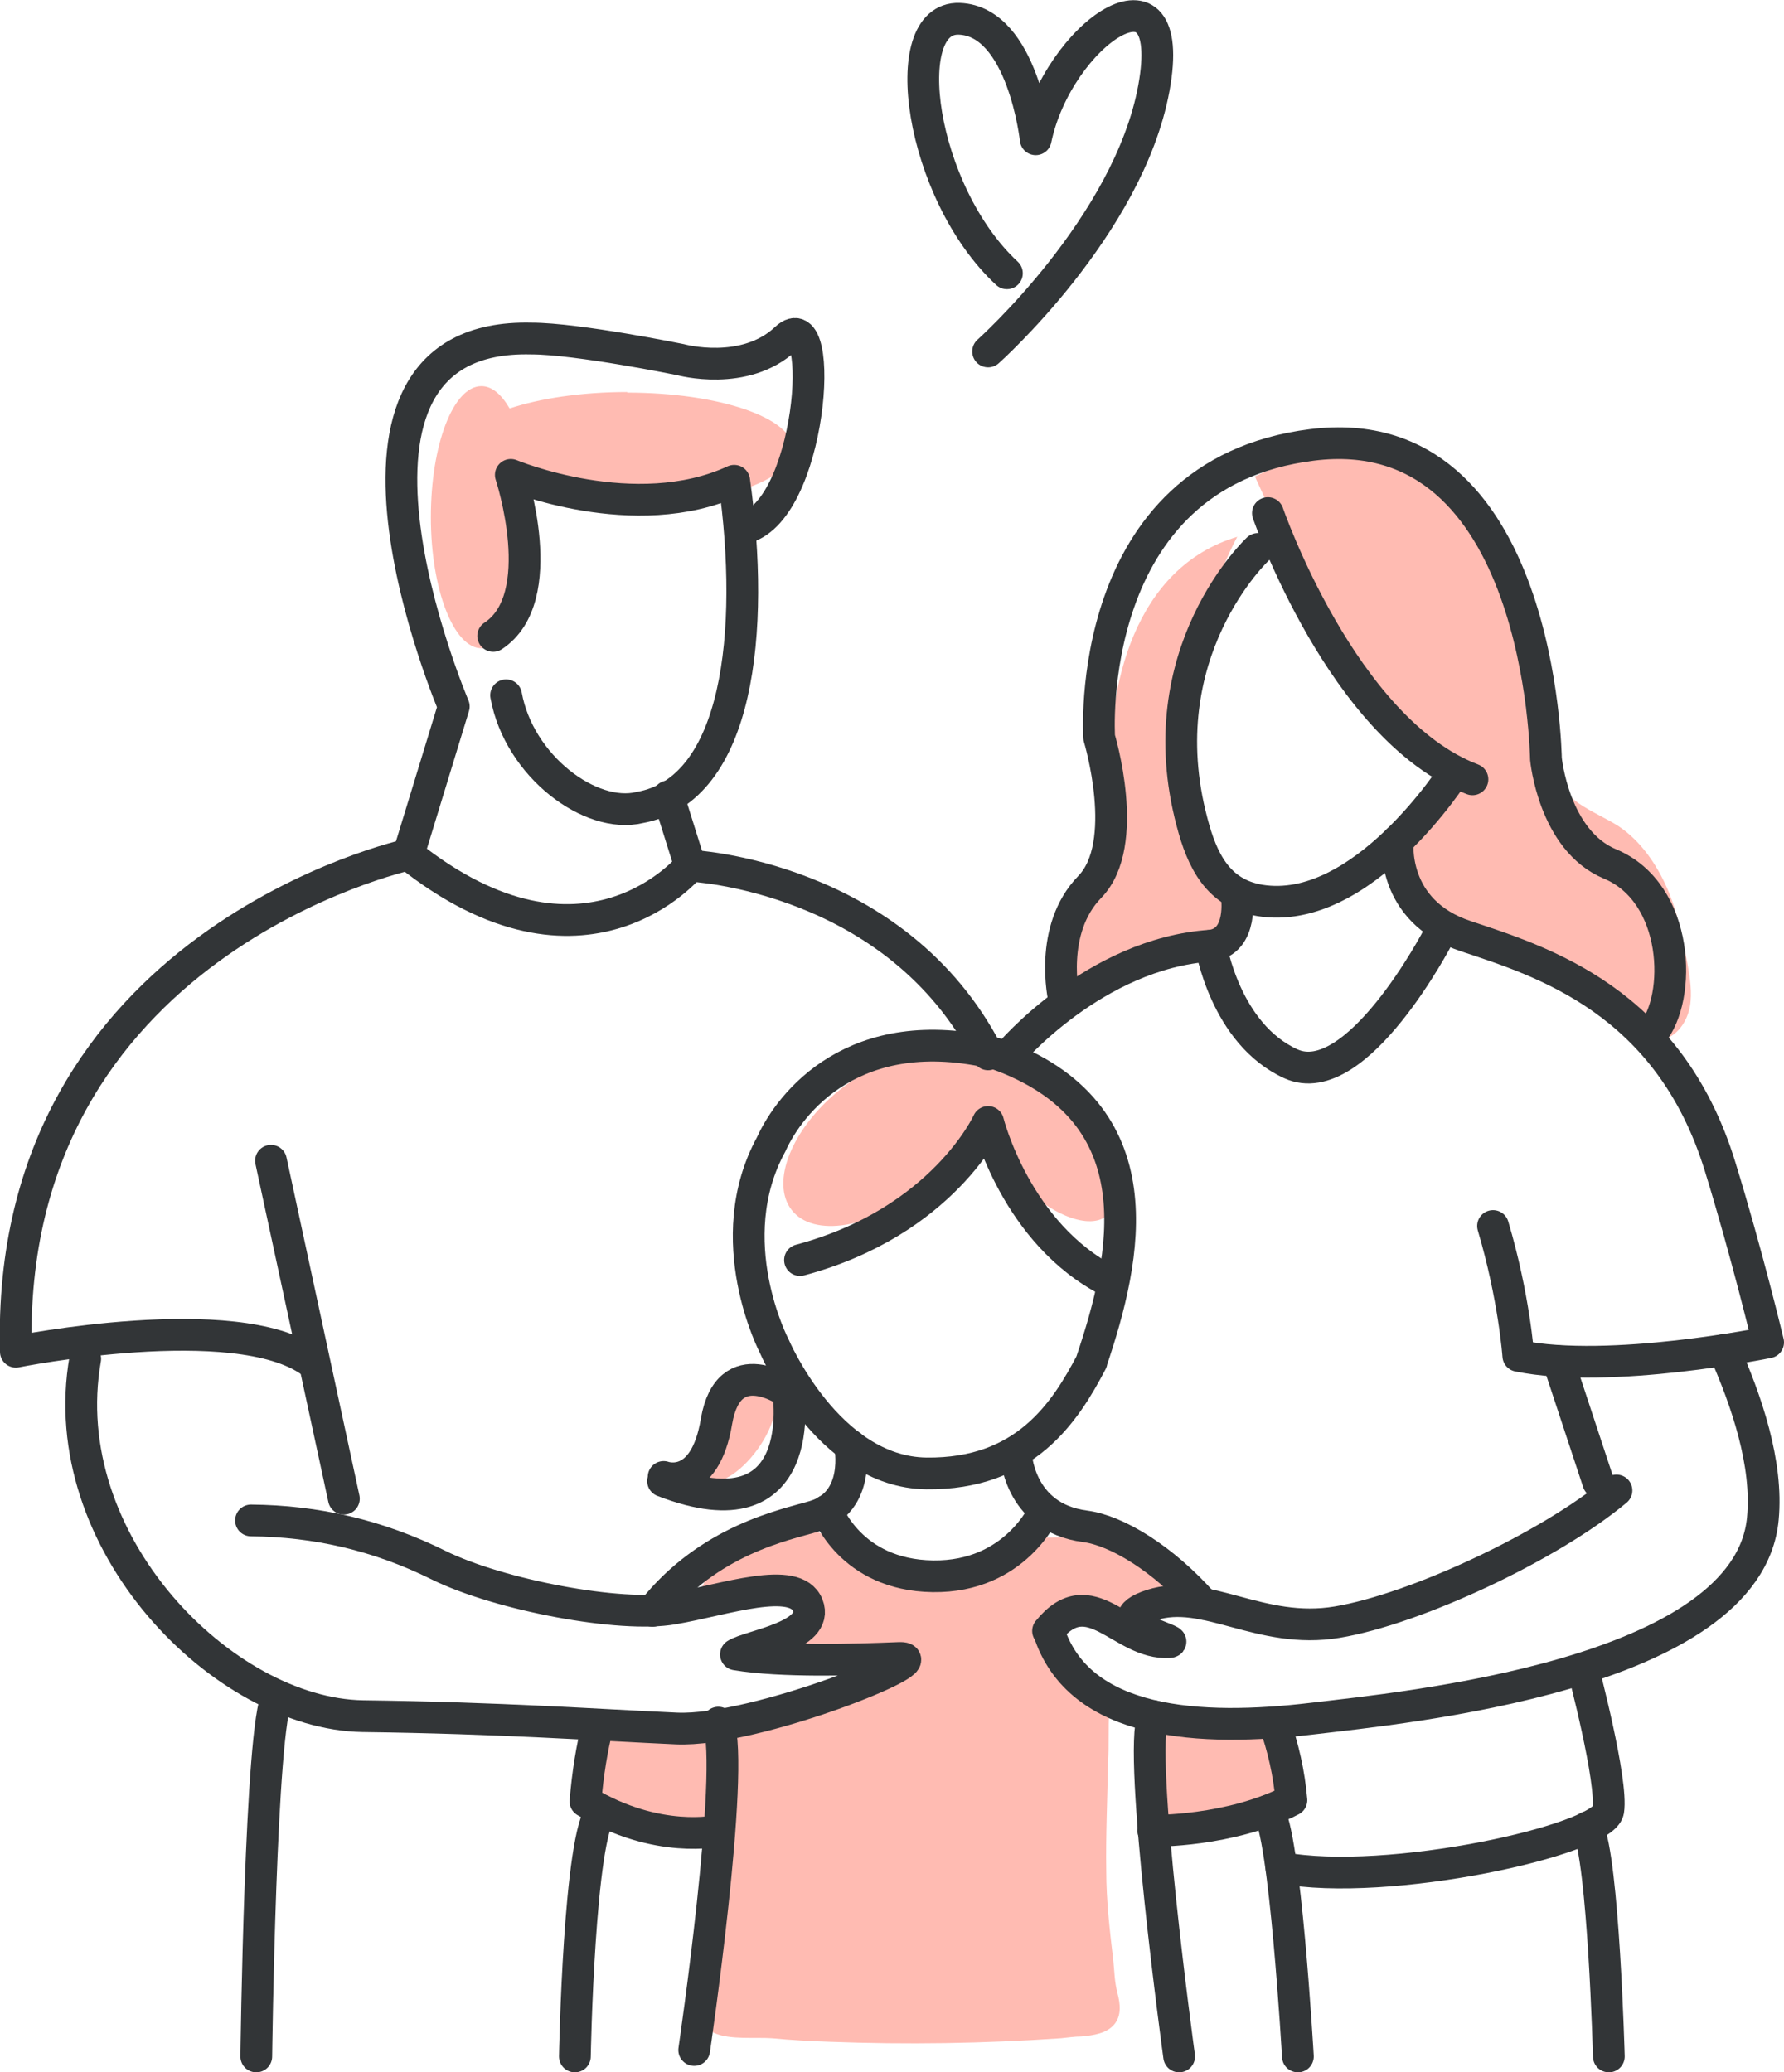
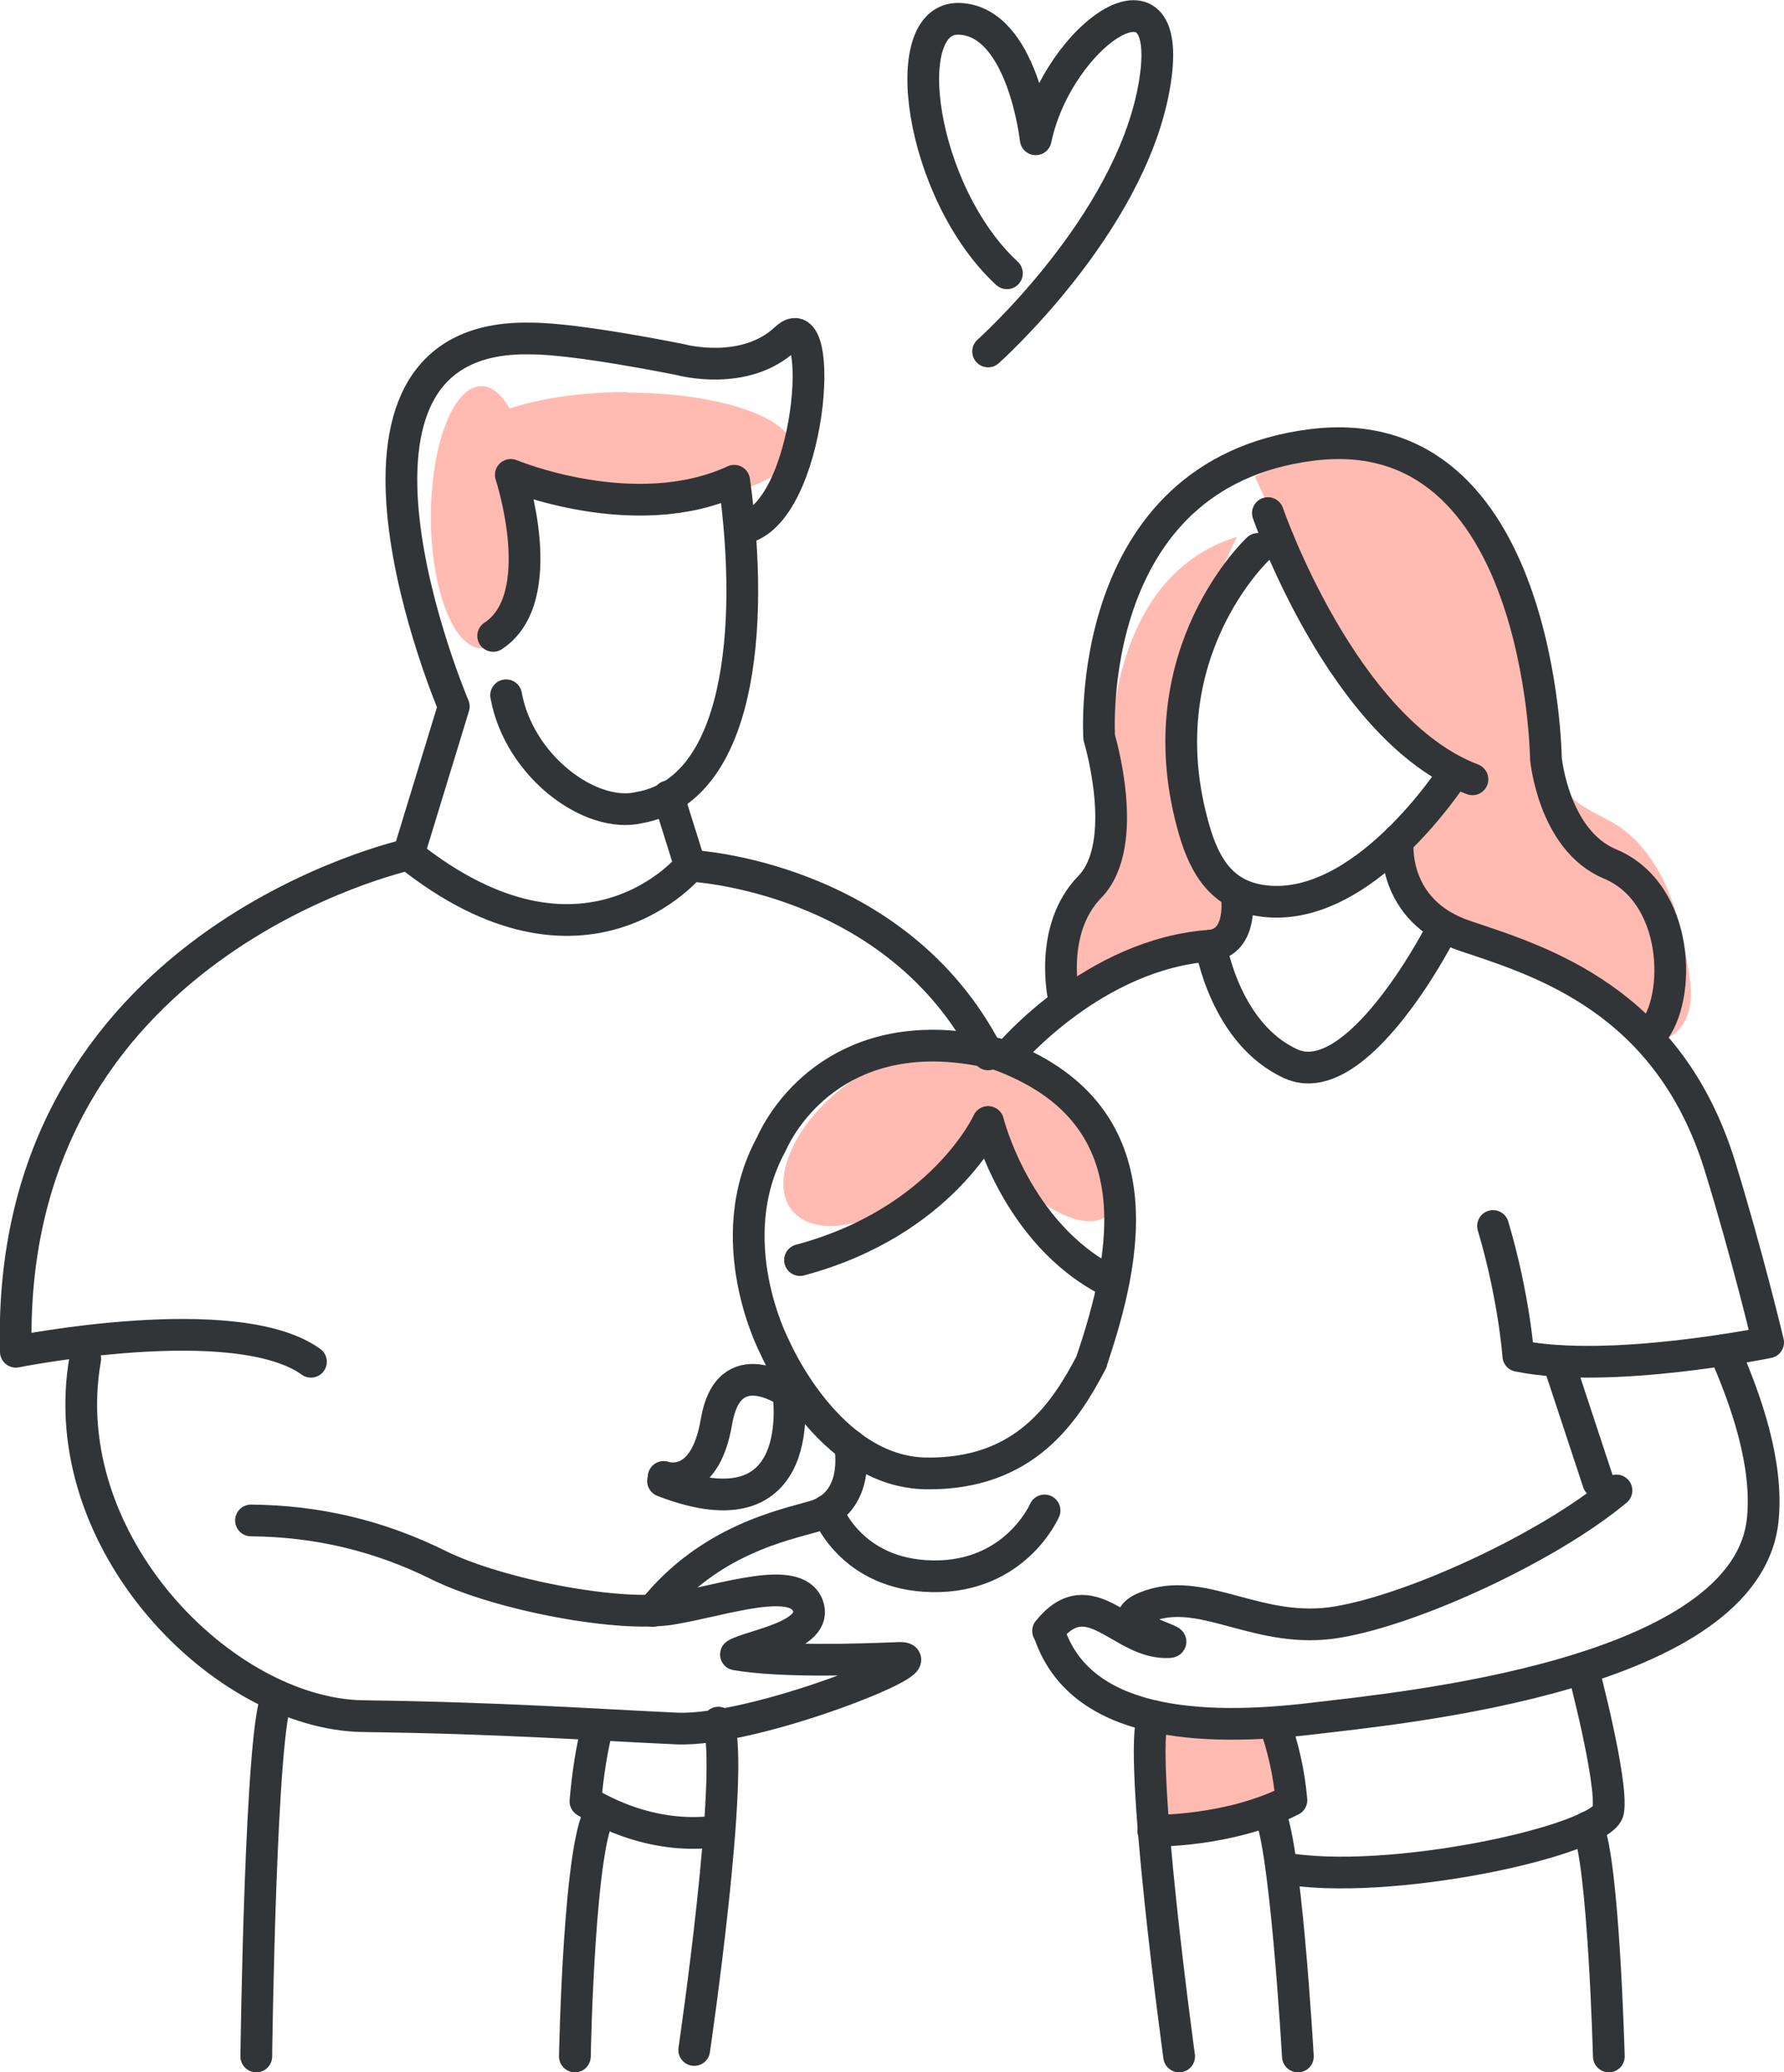
<svg xmlns="http://www.w3.org/2000/svg" id="Layer_2" data-name="Layer 2" viewBox="0 0 30.35 35.26">
  <defs>
    <style>
      .cls-1 {
        fill: #ffbbb2;
      }

      .cls-2 {
        fill: none;
        stroke: #323537;
        stroke-linecap: round;
        stroke-linejoin: round;
        stroke-width: .54px;
      }
    </style>
  </defs>
  <g id="Layer_1-2" data-name="Layer 1">
    <g>
-       <path class="cls-1" d="M12.4,26.3c.27-.23.63-.35.98-.34.94.04,1.73.99,2.66.85.62-.09,1.09-.68,1.72-.65.34.02.65-.07,1-.02s.66.16.95.33c.13.08.27.2.26.36-.01.15-.15.25-.28.32-.2.12-.4.23-.6.35-.05.03-.1.06-.16.07-.06,0-.1-.03-.16-.03s-.12,0-.18,0c-.12-.01-.26,0-.37.06s-.19.17-.21.3c-.01.15.07.28.17.39s.23.18.34.27c.16.13.36.34.35.55-.02.29,0,.59-.02.88-.01.61-.04,1.23-.03,1.84,0,.51.06,1.02.12,1.53.02.19.02.36.07.55s.07.38-.05.53c-.13.16-.36.19-.56.21-.12,0-.24.02-.35.03-1.31.09-2.63.11-3.94.06-.33-.01-.66-.03-.98-.06-.28-.02-.72.03-.98-.09-.21-.09-.15-.45-.16-.66-.01-.31-.01-.61.05-.91.06-.33.11-.67.14-1.01.02-.2.15-.72-.07-.84-.1-.05-.22-.05-.33-.05-.48,0-.95-.12-1.37-.36-.14-.08-.28-.18-.33-.33-.06-.17,0-.35.06-.52.07-.19.14-.38.3-.51.13-.1.31-.14.48-.14.37-.01.74.09,1.1.14.18.02.37.03.56,0s.33-.12.51-.18c.38-.12.73-.24,1.07-.46.11-.07.22-.16.24-.29.02-.16-.13-.29-.29-.33s-.32-.01-.47-.02c-.06,0-.12-.01-.18-.04s-.1-.08-.1-.14c0-.07.05-.14.11-.18s.12-.08.17-.14c.1-.13.04-.33-.08-.43s-.3-.13-.46-.14c-.3-.01-.61.05-.89.17-.08.04-.19.07-.26,0-.06-.06-.03-.15,0-.23.05-.09.06-.19.11-.28.05-.1.12-.2.2-.28.05-.05.09-.1.15-.14Z" />
      <path class="cls-1" d="M19.7,30.76c0,.06.01.13.04.18.05.08.14.12.23.13s.18-.02.27-.04c.4-.11.8-.22,1.21-.33.14-.04.3-.09.39-.2.11-.14.1-.34.08-.52-.02-.19-.05-.39-.19-.52-.14-.12-.34-.13-.52-.13-.28,0-.55,0-.83,0-.17,0-.62-.09-.75.03-.11.1-.02.41,0,.53.02.3.05.59.07.89Z" />
-       <ellipse class="cls-1" cx="12.55" cy="24.41" rx=".94" ry=".42" transform="translate(-14.59 20.3) rotate(-54.17)" />
      <path class="cls-1" d="M17.29,20.05c-.18-.19-.33-.4-.44-.63-.07-.14-.2-.43-.38-.2-.06.08-.08.18-.13.27-.05.09-.12.18-.19.26-.15.18-.31.34-.5.49-.83.66-1.81.82-2.18.35-.37-.47,0-1.39.82-2.05.58-.47,1.36-.71,2.11-.54.35.08.64.29.98.37.38.09.72.39.98.67.57.62.79,1.35.49,1.63s-1.01,0-1.58-.62Z" />
      <path class="cls-1" d="M10.67,6.67c-.78,0-1.49.11-2,.28-.14-.24-.3-.38-.48-.38-.48,0-.86,1-.86,2.23s.39,2.23.86,2.23.86-1,.86-2.23c0-.13,0-.26-.01-.38.46.11,1.02.18,1.63.18,1.56,0,2.82-.43,2.82-.96s-1.26-.96-2.82-.96Z" />
      <path class="cls-1" d="M21.35,8.11c.43.96.92,1.9,1.47,2.8.26.42.54.84.85,1.22.14.17.24.35.39.5.15.14.33.26.41.46.09.25-.02.53-.22.71s-.23.4-.47.49c-.06.4-.09.68.2.96s.66.45,1.04.58.81.23,1.14.48c.38.28.77.55,1.17.81.2.13.32.25.47.4s.34.23.55.15c.22-.09.36-.32.4-.55s0-.48-.04-.71c-.08-.44-.17-.89-.35-1.3s-.45-.8-.82-1.05c-.22-.14-.46-.24-.68-.39-.39-.28-.65-.71-.79-1.17-.11-.35-.15-.71-.18-1.07-.03-.32-.14-.62-.2-.94-.32-2.01-2.03-3.5-4.35-2.38Z" />
      <path class="cls-1" d="M21.05,9.13c-.18.34-.32.7-.45,1.06-.28.8-.48,1.66-.49,2.51,0,.46.06.92.21,1.36.06.18.11.39.2.55.11.22.32.36.41.59.09.25.04.59-.2.72-.17.1-.39.07-.59.07-.37,0-.75.13-1.04.36-.14.11-.26.24-.42.32s-.38.08-.49-.06c-.12-.15-.08-.37,0-.54.17-.43.43-.83.61-1.26.11-.26.19-.53.19-.81,0-.24-.08-.45-.09-.69-.08-1.63.4-3.66,2.16-4.18Z" />
      <g>
        <path class="cls-2" d="M21.4,9.34s-1.89,1.76-1.12,4.65c.17.65.44,1.21,1.15,1.33,1.75.29,3.32-2.19,3.32-2.19" />
        <path class="cls-2" d="M25.05,13.26c-2.21-.84-3.48-4.53-3.48-4.53" />
        <path class="cls-2" d="M18.1,16.99s-.27-1.17.44-1.9.16-2.54.16-2.54c0,0-.3-4.49,3.62-4.98,3.91-.49,3.98,5.34,3.98,5.34,0,0,.13,1.39,1.09,1.79,1.18.49,1.23,2.28.71,2.89" />
        <path class="cls-2" d="M17.17,17.94s1.45-1.72,3.43-1.85c.56-.07.44-.85.44-.85" />
        <path class="cls-2" d="M20.6,16.09s.24,1.5,1.36,2.01c1.12.51,2.51-2.17,2.51-2.17" />
        <path class="cls-2" d="M23.78,14.3s-.14,1.2,1.16,1.63c1.29.43,3.45,1.09,4.32,3.91.46,1.49.82,3,.82,3,0,0-2.69.55-4.25.23,0,0-.07-1-.43-2.21" />
        <path class="cls-2" d="M16.81,5.98s2.39-2.13,2.82-4.48c.43-2.35-1.64-.91-2.01.87,0,0-.22-2.01-1.3-2.05-1.09-.04-.67,2.96.81,4.33" />
        <g>
          <path class="cls-2" d="M17.84,27.75c.51,1.61,2.58,1.72,4.5,1.49,1.5-.18,7.4-.73,7.65-3.4.09-.94-.28-2.01-.66-2.87" />
          <path class="cls-2" d="M27.5,25.36c-1.15.96-3.43,2.02-4.75,2.24-1.31.22-2.24-.59-3.16-.29s.52.62.3.63c-.81.05-1.34-1.08-2.06-.19" />
        </g>
        <line class="cls-2" x1="26.51" y1="23.16" x2="27.19" y2="25.22" />
        <path class="cls-2" d="M12.63,8.99c1.18-.22,1.44-3.89.74-3.23s-1.79.36-1.79.36c0,0-1.76-.36-2.54-.36-4.03-.1-1.32,6.26-1.32,6.26l-.77,2.52S.08,16.04.27,23c0,0,3.74-.75,5.02.17" />
        <path class="cls-2" d="M8.61,11.83c.22,1.21,1.44,2.11,2.27,1.91,1.69-.3,1.97-3,1.61-5.56-1.69.78-3.8-.1-3.8-.1,0,0,.69,2.09-.3,2.74" />
        <path class="cls-2" d="M11.37,13.55l.37,1.18s-1.79,2.2-4.79-.19" />
        <path class="cls-2" d="M11.74,14.73s3.51.16,5.07,3.21" />
-         <line class="cls-2" x1="4.61" y1="19.75" x2="5.85" y2="25.5" />
        <path class="cls-2" d="M4.27,25.87c1.11.01,2.16.25,3.19.76,1.03.51,3.11.9,3.99.74.88-.15,2.08-.58,2.29-.06.21.53-.99.69-1.22.84.77.13,2.03.09,2.77.06.75-.03-2.44,1.26-3.78,1.2-1.34-.06-2.98-.18-5.34-.21-2.37-.04-5.27-2.96-4.72-6.08" />
        <path class="cls-2" d="M18.87,21.8c-1.59-.81-2.06-2.71-2.06-2.71,0,0-.77,1.7-3.2,2.35" />
        <path class="cls-2" d="M11.29,25.13s.7.26.9-.95c.21-1.21,1.22-.49,1.22-.49,0,0,.39,2.49-2.13,1.51" />
        <path class="cls-2" d="M18.57,23.17c-.45.86-1.13,1.92-2.81,1.9s-2.59-2.17-2.59-2.17c0,0-.94-1.8-.05-3.43.31-.69,1.41-2.13,3.83-1.54,2.78.99,2.21,3.48,1.62,5.23" />
        <path class="cls-2" d="M21.68,29.31c.15.42.25.86.29,1.32-1.05.54-2.35.52-2.35.52" />
-         <path class="cls-2" d="M17.28,24.71s.03,1.11,1.18,1.26c.54.07,1.33.55,2.01,1.32" />
        <path class="cls-2" d="M10.17,29.35c-.1.39-.17.82-.21,1.3,1.23.74,2.26.5,2.26.5" />
        <path class="cls-2" d="M14.46,24.59s.2.97-.61,1.21c-.51.15-1.79.4-2.75,1.61" />
        <path class="cls-2" d="M14.07,25.7s.39,1.1,1.8,1.12,1.9-1.12,1.9-1.12" />
        <path class="cls-2" d="M20.06,34.99s-.71-5.17-.44-5.79" />
        <path class="cls-2" d="M22.08,34.99s-.22-3.85-.51-4.18" />
        <path class="cls-2" d="M11.81,34.88s.7-4.76.41-5.57" />
        <path class="cls-2" d="M9.78,34.99s.07-3.79.46-4.18" />
        <path class="cls-2" d="M26.93,28.39s.51,1.92.43,2.42c-.09.5-3.76,1.31-5.56.97" />
        <path class="cls-2" d="M27.37,34.99s-.09-3.34-.36-3.9" />
        <path class="cls-2" d="M4.36,34.99s.07-5.65.36-6.13" />
      </g>
    </g>
  </g>
</svg>